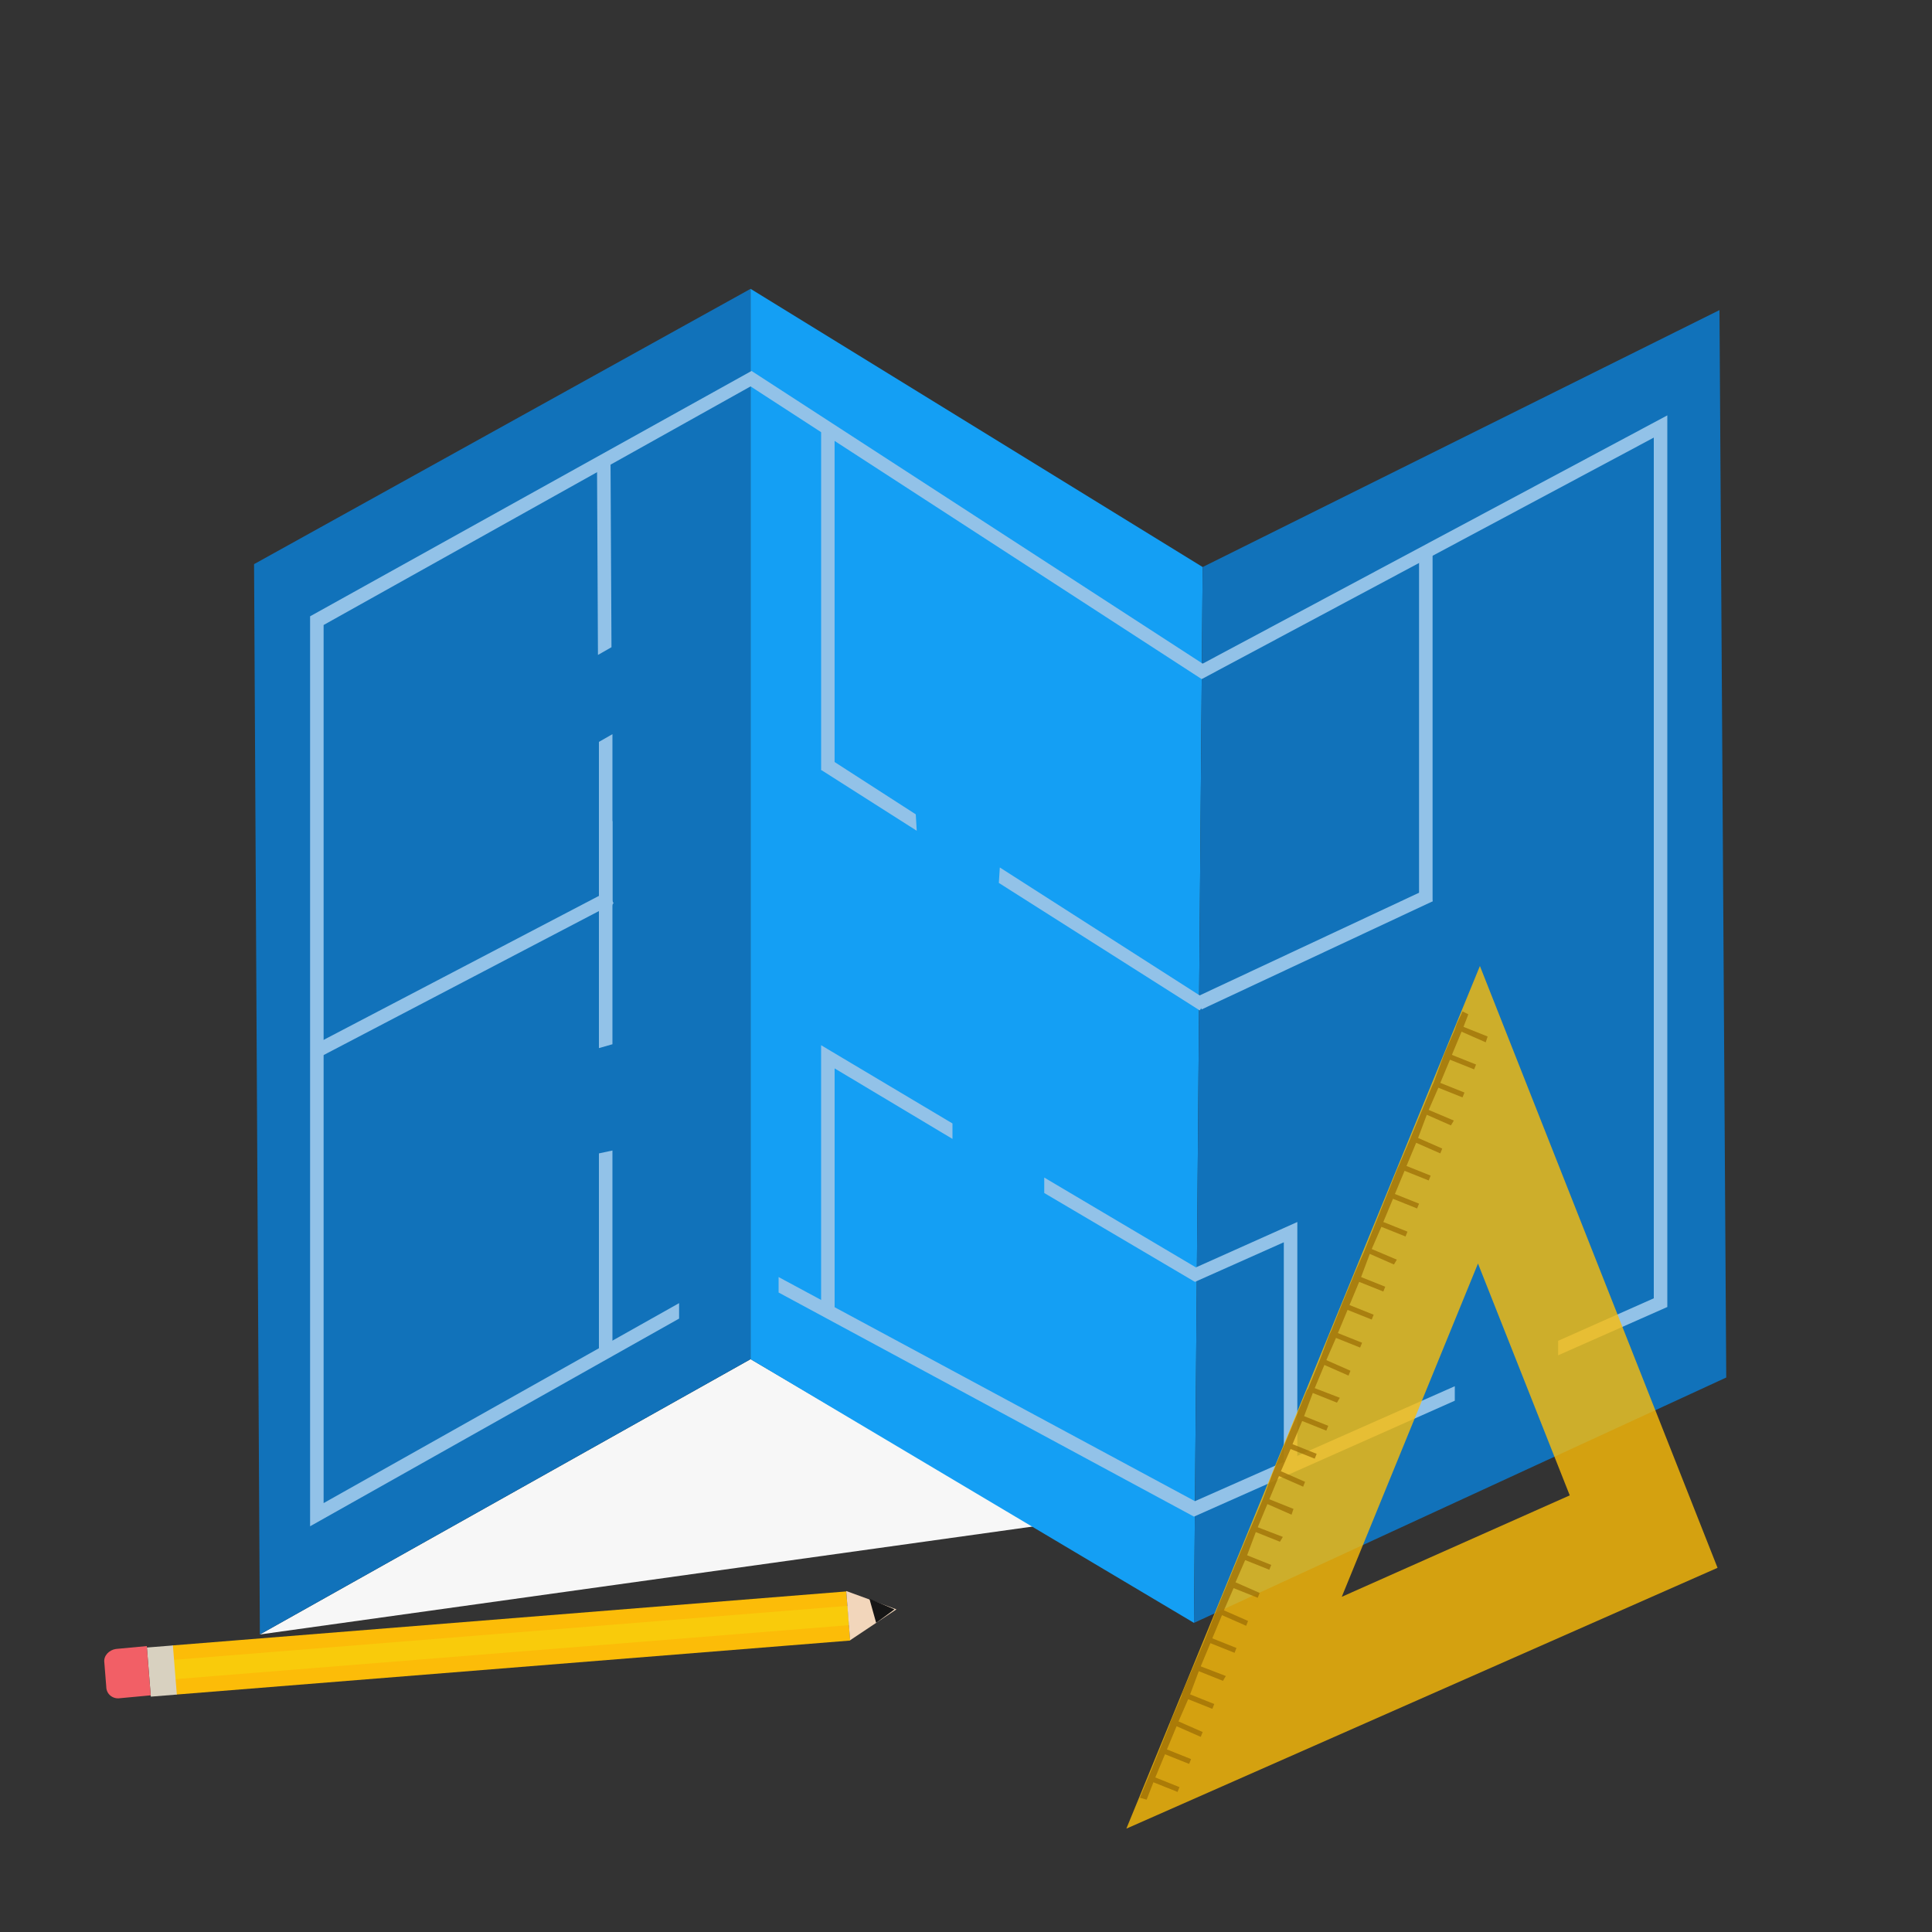
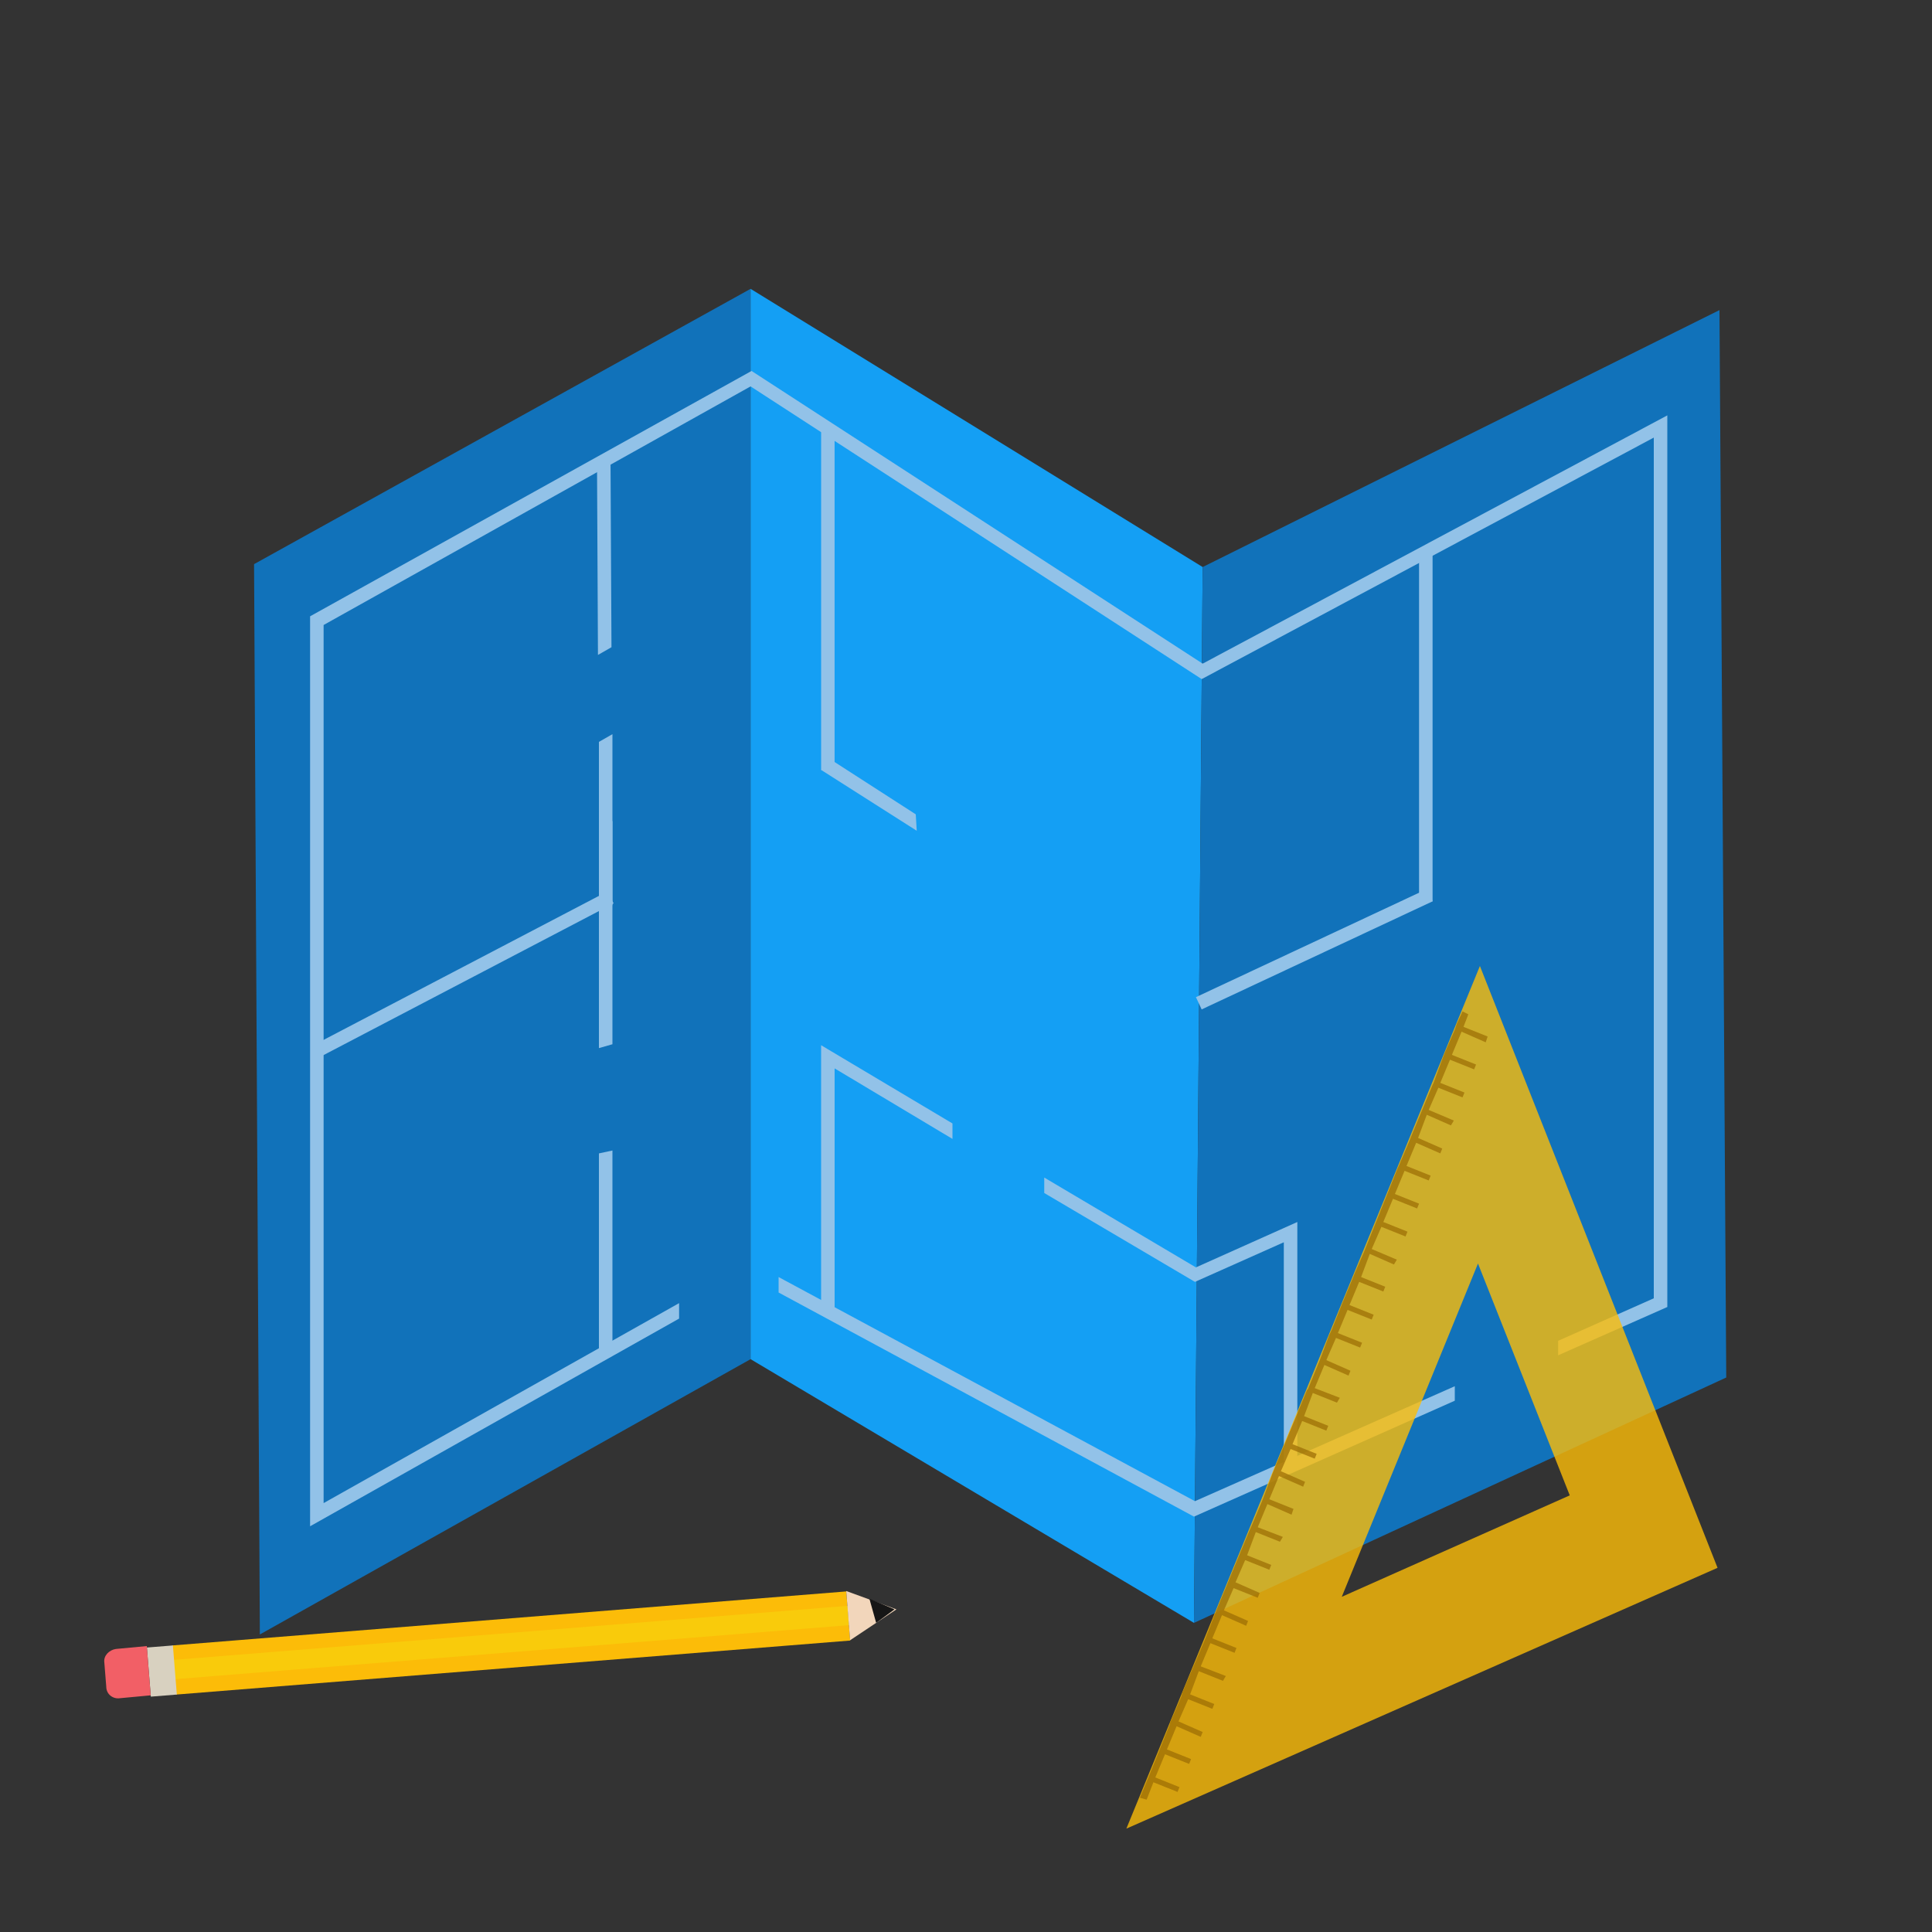
<svg xmlns="http://www.w3.org/2000/svg" version="1.1" id="Layer_1" x="0px" y="0px" viewBox="0 0 200 200" style="enable-background:new 0 0 200 200;" xml:space="preserve">
  <rect x="0" y="0" width="200" height="200" fill="#333333" stroke="none" />
  <style type="text/css">
	.st0{fill:#F7F7F7;}
	.st1{fill:#1172BA;}
	.st2{fill:#149FF4;}
	.st3{fill:none;stroke:#92C2E8;stroke-width:1.393;stroke-miterlimit:10;}
	.st4{fill:#92C2E8;}
	.st5{opacity:0.94;}
	.st6{fill:#FCBC08;fill-opacity:0.85;}
	.st7{fill:#B28004;}
	.st8{fill:#FCBC08;}
	.st9{fill:#F9CB0B;}
	.st10{fill:#D8D1C0;}
	.st11{fill:#F25F66;}
	.st12{fill:#F2D6BB;}
	.st13{fill:#161616;}
</style>
-   <polygon class="st0" points="26.9,169.2 107.1,158 77.7,140.7 " />
  <polygon class="st1" points="26.3,58.4 77.7,29.9 77.7,140.7 26.9,169.2 " />
  <polygon class="st2" points="123.6,168 77.7,140.7 77.7,29.9 124.5,58.7 " />
  <polygon class="st1" points="178.7,142.6 123.6,168 124.5,58.7 178,32.1 " />
  <line class="st3" x1="32.8" y1="108.8" x2="63.2" y2="92.9" />
  <g>
    <polygon class="st4" points="63.3,67 63.2,47.4 61.8,47.4 61.9,67.8  " />
    <polygon class="st4" points="62,76.8 62,93.8 63.4,93.7 63.4,76  " />
  </g>
  <g>
    <polygon class="st4" points="63.4,108.1 62,108.5 62,85 63.4,85  " />
  </g>
  <g>
    <polygon class="st4" points="63.4,140.2 62,140.2 62,119.4 63.4,119.1  " />
  </g>
  <line class="st3" x1="85.7" y1="44.3" x2="85.7" y2="79.7" />
  <g>
    <rect x="122.8" y="97.6" transform="matrix(0.906 -0.424 0.424 0.906 -28.838 66.867)" class="st4" width="26.4" height="1.4" />
  </g>
  <g>
    <rect x="146.9" y="57.2" class="st4" width="1.4" height="36.1" />
  </g>
  <g>
    <polygon class="st4" points="94.8,84.3 85.8,78.5 85,79.7 94.9,86  " />
-     <polygon class="st4" points="103.5,89.8 103.4,91.4 124.2,104.6 124.9,103.5  " />
  </g>
  <path class="st3" d="M123.7,127.2" />
  <g>
    <polygon class="st4" points="150.6,143.5 123.7,155.4 80.6,132.2 80.6,133.8 123.6,157 150.6,145  " />
    <polygon class="st4" points="124.5,68.7 77.8,38.4 32.1,63.8 32.1,158 70.3,136.5 70.3,134.9 33.5,155.6 33.5,64.7 77.7,40    124.4,70.3 171.2,45.3 171.2,134.4 161.3,138.8 161.3,140.3 172.6,135.3 172.6,43  " />
  </g>
  <g>
    <polygon class="st4" points="98.6,116.3 85,108.2 85,135.8 86.4,135.8 86.4,110.6 98.6,117.9  " />
    <polygon class="st4" points="123.8,131.2 108.1,121.9 108.1,123.5 123.7,132.7 132.9,128.6 132.9,151.3 134.3,151.3 134.3,126.5     " />
  </g>
  <g class="st5">
-     <path class="st6" d="M116.6,189.3l61.2-27L153.2,100L116.6,189.3z M138.9,165.3l14.1-34.5l9.5,24L138.9,165.3z" />
+     <path class="st6" d="M116.6,189.3l61.2-27L153.2,100L116.6,189.3z M138.9,165.3l14.1-34.5l9.5,24L138.9,165.3" />
    <polygon class="st7" points="151.4,104.7 150.8,106 150.8,106 150.6,106.6 150.6,106.6 149.6,108.9 149.6,108.9 149.4,109.4    149.4,109.4 148.4,112.1 148.3,112.3 148.3,112.3 146.1,117.6 145.9,118.1 145.9,118.1 144.8,120.7 144.7,120.9 144.7,120.9    141.4,129.1 141.4,129.1 141.2,129.6 141.2,129.6 140.2,131.9 140.2,131.9 140,132.4 140,132.4 139,134.8 139,134.8 138.8,135.3    138.8,135.3 137.8,137.8 137.6,138.2 137.6,138.2 136.7,140.6 136.7,140.6 136.5,141.1 136.5,141.1 135.4,143.8 135.3,143.9    135.3,143.9 131.9,152.1 131.9,152.1 131.7,152.6 131.7,152.6 130.8,155 130.8,155 130.6,155.5 130.6,155.5 129.5,158.1    129.4,158.3 129.4,158.3 127.2,163.6 127.2,163.6 127,164.1 127,164.1 126,166.5 126,166.5 125.8,167 125.8,167 124.9,169.3    124.9,169.3 124.7,169.8 124.7,169.8 122.4,175.2 122.3,175.6 122.3,175.6 121.1,178.4 121.1,178.5 121.1,178.5 119,183.7    119,183.7 119,183.7 118,186.1 118.7,186.3 119.4,184.5 121.9,185.5 122.1,185 119.6,184 120.6,181.6 123.1,182.6 123.3,182.1    120.8,181.1 121.8,178.7 124.3,179.8 124.5,179.3 122,178.2 123,175.9 125.5,176.9 125.7,176.4 123.2,175.4 124.1,173 126.6,174    126.9,173.5 124.3,172.5 125.3,170.1 127.8,171.1 128,170.6 125.5,169.6 126.5,167.2 129,168.3 129.2,167.8 126.7,166.7    127.7,164.4 130.2,165.4 130.4,164.9 127.9,163.8 128.9,161.5 131.4,162.5 131.6,162 129.1,161 130,158.6 132.5,159.6 132.8,159.1    130.2,158.1 131.2,155.7 133.7,156.8 133.9,156.2 131.4,155.2 132.4,152.8 134.9,153.9 135.1,153.4 132.6,152.3 133.6,150    136.1,151 136.3,150.5 133.8,149.5 134.8,147.1 137.3,148.1 137.5,147.6 135,146.6 135.9,144.2 138.4,145.2 138.7,144.7    136.1,143.7 137.1,141.3 139.6,142.4 139.8,141.9 137.3,140.8 138.3,138.5 140.8,139.5 141,139 138.5,138 139.5,135.6 142,136.6    142.2,136.1 139.7,135.1 140.7,132.7 143.2,133.7 143.4,133.2 140.9,132.2 141.8,129.8 144.3,130.9 144.6,130.4 142,129.3 143,127    145.5,128 145.7,127.5 143.2,126.5 144.2,124.1 146.7,125.1 146.9,124.6 144.4,123.6 145.4,121.2 147.9,122.2 148.1,121.7    145.6,120.7 146.6,118.3 149.1,119.4 149.3,118.9 146.8,117.8 147.7,115.4 150.2,116.5 150.5,116 147.9,114.9 148.9,112.6    151.4,113.6 151.6,113.1 149.1,112.1 150.1,109.7 152.6,110.7 152.8,110.2 150.3,109.2 151.3,106.8 153.8,107.9 154,107.3    151.5,106.3 152,105  " />
  </g>
  <g>
    <rect x="17.9" y="167.5" transform="matrix(0.997 -7.991017e-02 7.991017e-02 0.997 -13.418 4.771)" class="st8" width="70" height="5.1" />
    <rect x="17.9" y="169" transform="matrix(0.997 -7.991017e-02 7.991017e-02 0.997 -13.418 4.771)" class="st9" width="70" height="2" />
    <rect x="15.4" y="170.4" transform="matrix(0.997 -7.991017e-02 7.991017e-02 0.997 -13.765 1.893)" class="st10" width="2.7" height="5.1" />
    <path class="st11" d="M12.4,175.8l3.2-0.3l-0.4-5.1l-3.2,0.3c-0.7,0.1-1.3,0.7-1.2,1.4l0.2,2.5C11,175.4,11.7,175.9,12.4,175.8z" />
    <polygon class="st12" points="87.6,164.7 92.8,166.6 88,169.8  " />
    <polygon class="st13" points="90,165.5 90.7,168 92.6,166.6  " />
  </g>
</svg>